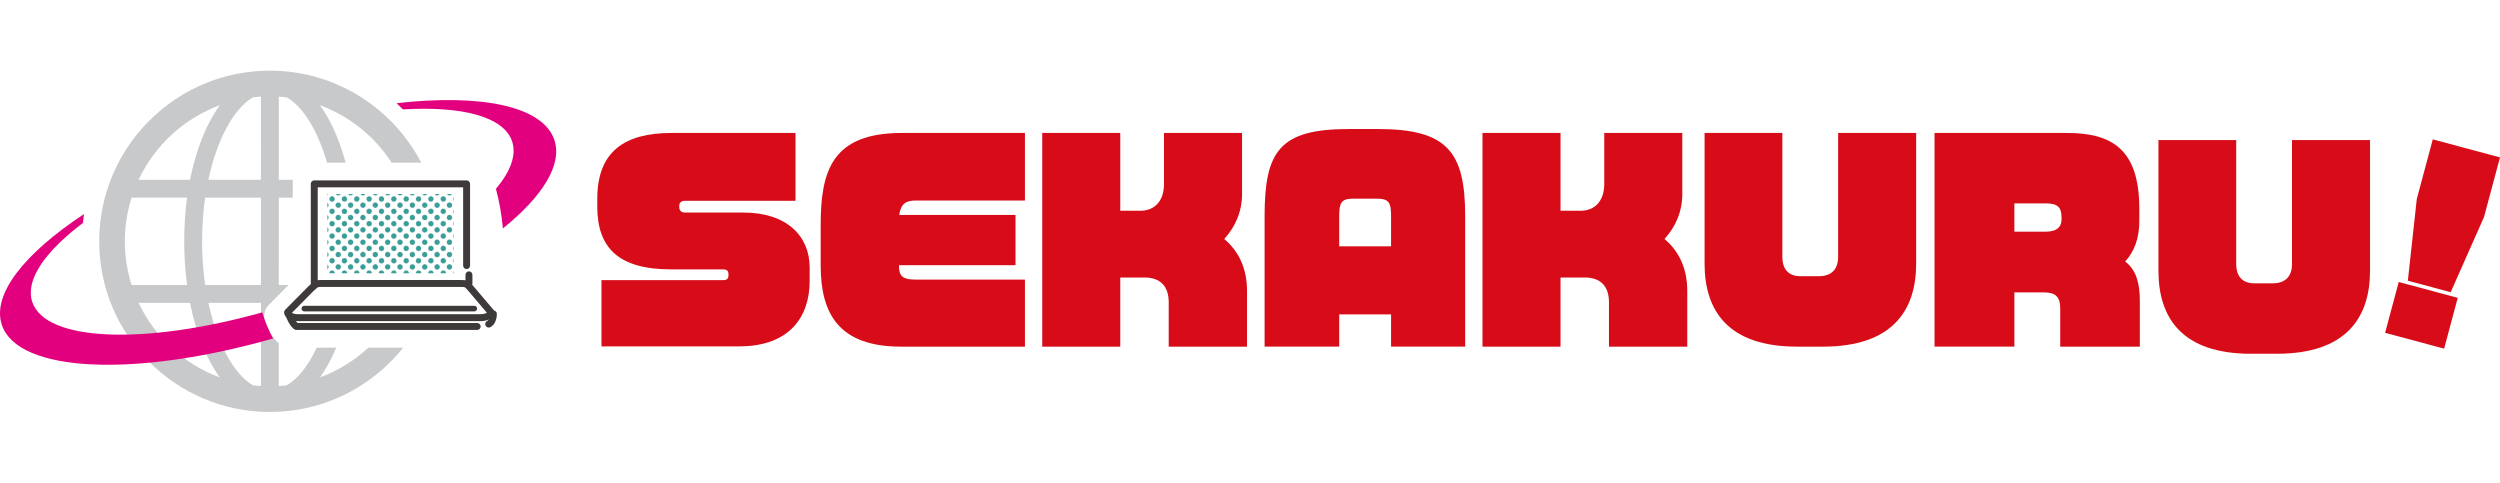
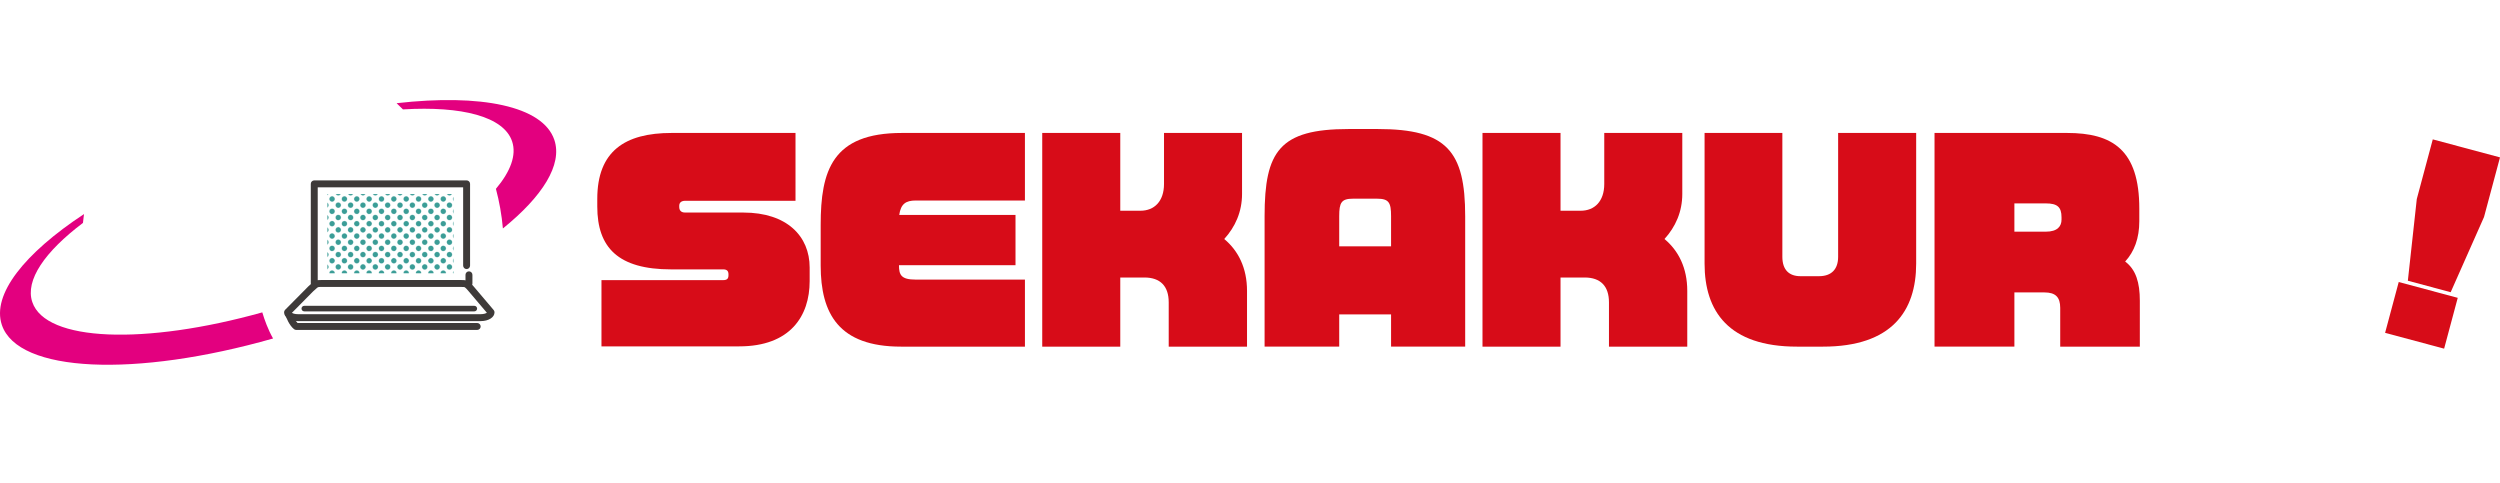
<svg xmlns="http://www.w3.org/2000/svg" xmlns:xlink="http://www.w3.org/1999/xlink" version="1.1" x="0px" y="0px" width="518px" height="100px" viewBox="0 0 518 100" xml:space="preserve">
  <pattern x="0" y="3168.647" width="19.216" height="19.216" patternUnits="userSpaceOnUse" id="Unnamed_Pattern_2" viewBox="0 -19.216 19.216 19.216" overflow="visible">
    <g>
-       <polygon fill="none" points="0,-19.216 19.216,-19.216 19.216,0 0,0   " />
      <path fill="#3B9D97" d="M15.748-9.607c0-3.392-2.749-6.141-6.14-6.141c-3.391,0-6.141,2.749-6.141,6.141    c0,3.391,2.75,6.14,6.141,6.14C12.999-3.468,15.748-6.217,15.748-9.607" />
    </g>
  </pattern>
  <g id="レイヤー_2">
</g>
  <g id="レイヤー_1">
    <g>
      <g>
        <path fill="#D70C18" d="M153.164,71.767h-28.539V58.041h25.229c0.815,0,1.086-0.326,1.086-1.031v-0.163     c0-0.759-0.381-1.031-1.086-1.031h-10.797c-10.959,0-15.301-4.505-15.301-13.023V41.22c0-9.874,5.697-13.672,15.41-13.672h25.664     V41.6h-22.843c-0.868,0-1.248,0.435-1.248,1.031v0.217c0,0.65,0.272,1.193,1.248,1.193h12.045     c9.006,0,13.729,4.883,13.729,11.394v2.82C167.76,65.474,163.744,71.767,153.164,71.767" />
        <path fill="#D70C18" d="M186.702,71.823c-12.914,0-16.657-6.838-16.657-16.82v-8.412c0-11.23,2.387-19.043,16.818-19.043h25.502     v13.998H189.74c-2.062,0-3.093,0.705-3.418,2.984h24.091v10.418h-24.145c0,2.007,0.434,2.984,3.473,2.984h22.625v13.891H186.702z     " />
        <path fill="#D70C18" d="M242.158,71.823v-9.171c0-3.363-1.735-5.154-5.045-5.154h-4.993v14.325h-16.169V27.548h16.169v16.116     h4.18c2.874,0,4.883-1.955,4.883-5.536v-10.58h16.169V40.19c0,3.689-1.413,6.835-3.69,9.332c2.929,2.442,4.72,6.022,4.72,10.742     v11.559H242.158z" />
        <path fill="#D70C18" d="M288.23,71.822v-6.674h-10.744v6.674h-15.463V44.8c0-13.456,3.093-18.066,17.416-18.066h6.024     c14.324,0,18.123,4.61,18.123,18.066v27.022H288.23z M288.23,44.8c0-2.82-0.434-3.634-2.93-3.634h-4.937     c-2.443,0-2.877,0.814-2.877,3.634v6.242h10.744V44.8z" />
        <path fill="#D70C18" d="M333.378,71.823v-9.171c0-3.363-1.737-5.154-5.046-5.154h-4.992v14.325h-16.168V27.548h16.168v16.116     h4.178c2.876,0,4.884-1.955,4.884-5.536v-10.58h16.169V40.19c0,3.689-1.413,6.835-3.69,9.332c2.93,2.442,4.72,6.022,4.72,10.742     v11.559H333.378z" />
        <path fill="#D70C18" d="M377.713,71.823h-5.372c-14.214,0-19.153-7.379-19.153-17.2V27.548h16.116v25.663     c0,2.713,1.411,4.015,3.743,4.015h3.853c2.605,0,3.961-1.464,3.961-4.015V27.548h16.169v27.075     C397.029,64.444,391.983,71.823,377.713,71.823" />
        <path fill="#D70C18" d="M426.877,71.823v-8.032c0-2.223-0.978-3.2-3.255-3.2h-6.24v11.232h-16.548V27.548h27.455     c9.388,0,14.975,3.472,14.975,15.681v2.604c0,3.527-1.03,6.293-2.929,8.356c2.225,1.682,3.038,4.34,3.038,8.14v9.495H426.877z      M427.147,45.019c0-2.116-0.867-2.876-3.254-2.876h-6.512v5.86h6.512c2.44,0,3.254-1.139,3.254-2.496V45.019z" />
-         <path fill="#D70C18" d="M471.754,73.299h-5.371c-14.215,0-19.154-7.38-19.154-17.201V29.023h16.114v25.664     c0,2.712,1.411,4.016,3.744,4.016h3.853c2.604,0,3.961-1.465,3.961-4.016V29.023h16.169v27.075     C491.07,65.919,486.025,73.299,471.754,73.299" />
        <path fill="#D70C18" d="M494.193,68.964l2.823-10.531l12.228,3.278l-2.822,10.531L494.193,68.964z M507.781,60.545l-8.874-2.379     l1.853-16.933l3.312-12.355L518,32.612l-3.312,12.354L507.781,60.545z" />
      </g>
      <g>
-         <path fill="#C8C9CA" d="M66.292,78.203c1.267-1.753,2.399-3.838,3.381-6.172h-4.04c-1.723,3.675-3.857,6.423-6.216,7.809     c-0.546,0.064-1.094,0.115-1.648,0.148v-8.837c-1.117-0.954-1.844-2.313-2.244-3.256c-0.508-0.705-0.784-1.528-0.784-2.369     c0-0.894,0.347-1.735,0.976-2.371l4.06-4.104h-2.007V40.95h2.888v-3.702h-2.888V20.013c0.554,0.034,1.102,0.084,1.648,0.148     c3.465,2.035,6.444,6.999,8.346,13.545h3.857c-1.28-4.752-3.1-8.829-5.328-11.908c6.143,2.267,11.341,6.491,14.85,11.908h6.143     C81.38,22.388,69.54,14.64,55.917,14.64c-19.498,0-35.36,15.864-35.36,35.361c0,19.497,15.862,35.359,35.36,35.359     c11.172,0,21.145-5.213,27.629-13.329h-7.221C73.446,74.702,70.046,76.818,66.292,78.203 M45.543,21.798     c-2.765,3.822-4.918,9.161-6.165,15.45H28.716C32.064,30.135,38.116,24.539,45.543,21.798z M25.868,50.001     c0-3.153,0.491-6.194,1.396-9.051h11.499c-0.386,2.876-0.595,5.906-0.595,9.051c0,3.144,0.208,6.173,0.595,9.05H27.263     C26.358,56.192,25.868,53.153,25.868,50.001z M28.716,62.753h10.662c1.247,6.288,3.4,11.628,6.165,15.45     C38.116,75.463,32.064,69.866,28.716,62.753z M54.066,79.988c-0.552-0.033-1.101-0.084-1.647-0.148     c-4.067-2.388-7.472-8.805-9.241-17.087h10.888V79.988z M54.066,59.051H42.513c-0.417-2.876-0.643-5.918-0.643-9.05     c0-3.134,0.227-6.177,0.643-9.051h11.553V59.051z M54.066,37.248H43.178c1.769-8.282,5.174-14.699,9.241-17.087     c0.546-0.064,1.095-0.114,1.647-0.148V37.248z" />
-         <rect x="65.115" y="38.093" fill="#FFFFFF" width="31.566" height="20.645" />
        <path fill="#FFFFFF" d="M99.603,65.817H61.724c-1.185,0-2.145-0.494-2.145-1.105l4.816-4.87c1.232-1.053,0.962-1.104,2.146-1.104     h28.935c1.185,0,1.185,0,2.143,1.104l4.129,4.87C101.748,65.323,100.787,65.817,99.603,65.817" />
        <path fill="#3E3A39" d="M99.603,66.535H61.724c-1.633,0-2.862-0.784-2.862-1.822c0-0.19,0.074-0.372,0.205-0.507l4.817-4.866     c0.014-0.015,0.027-0.03,0.043-0.043c0.259-0.219,0.447-0.395,0.599-0.535c0.714-0.658,0.94-0.742,2.014-0.742h28.935     c1.455,0,1.644,0.152,2.686,1.353l4.134,4.875c0.11,0.128,0.169,0.293,0.169,0.465C102.465,65.751,101.234,66.535,99.603,66.535      M60.479,64.824c0.226,0.131,0.649,0.274,1.244,0.274h37.879c0.626,0,1.062-0.159,1.28-0.295l-3.812-4.494     c-0.373-0.431-0.624-0.719-0.767-0.795c-0.109-0.056-0.346-0.058-0.828-0.058H66.54c-0.648,0-0.648,0-1.039,0.362     c-0.156,0.143-0.352,0.325-0.617,0.552L60.479,64.824z" />
        <pattern id="SVGID_26_" xlink:href="#Unnamed_Pattern_2" patternTransform="matrix(0.064 -0.064 -0.064 -0.064 316.401 -2971.398)">
			</pattern>
        <rect x="67.834" y="40.208" fill="url(#SVGID_26_)" width="26.129" height="16.414" />
        <path fill="#3E3A39" d="M98.283,64.515H63.045c-0.318,0-0.575-0.258-0.575-0.575c0-0.317,0.258-0.575,0.575-0.575h35.238     c0.317,0,0.574,0.258,0.574,0.575C98.857,64.258,98.6,64.515,98.283,64.515" />
        <path fill="#3E3A39" d="M98.875,68.362H61.376c-0.159,0-0.314-0.053-0.44-0.152c-1.038-0.805-1.643-2.489-1.708-2.679     c-0.131-0.374,0.068-0.783,0.444-0.913c0.376-0.129,0.784,0.068,0.913,0.443c0.128,0.367,0.545,1.339,1.063,1.864h37.226     c0.397,0,0.719,0.321,0.719,0.719C99.593,68.04,99.272,68.362,98.875,68.362" />
-         <path fill="#3E3A39" d="M101.264,67.869c-0.267,0-0.521-0.147-0.647-0.399c-0.175-0.355-0.031-0.788,0.327-0.963     c0.437-0.217,0.571-1.071,0.568-1.453c-0.004-0.397,0.314-0.721,0.709-0.727c0.397,0,0.721,0.31,0.728,0.707     c0.003,0.212-0.007,2.087-1.369,2.762C101.479,67.846,101.37,67.869,101.264,67.869" />
        <path fill="#3E3A39" d="M65.115,59.456c-0.397,0-0.719-0.322-0.719-0.719V38.093c0-0.397,0.322-0.719,0.719-0.719h31.566     c0.397,0,0.718,0.321,0.718,0.719v16.94c0,0.397-0.321,0.718-0.718,0.718s-0.718-0.322-0.718-0.718v-16.22H65.832v19.925     C65.832,59.135,65.511,59.456,65.115,59.456" />
        <path fill="#3E3A39" d="M97.168,59.456c-0.397,0-0.719-0.322-0.719-0.719v-1.796c0-0.397,0.323-0.718,0.719-0.718     c0.397,0,0.719,0.321,0.719,0.718v1.796C97.888,59.135,97.566,59.456,97.168,59.456" />
        <path fill="#E3007F" d="M0.381,67.318c3.334,9.96,27.734,10.934,56.199,2.816c-1.051-1.856-1.776-3.878-2.233-5.411     C30.05,71.523,9.449,70.824,6.688,62.577c-1.511-4.514,2.611-10.441,10.5-16.388c0.058-0.615,0.13-1.226,0.216-1.832     C5.09,52.471-1.734,61.001,0.381,67.318" />
        <path fill="#E3007F" d="M114.863,28.995c-2.36-7.047-15.265-9.596-32.691-7.611c0.451,0.417,0.89,0.846,1.321,1.284     c12.201-0.728,20.89,1.476,22.616,6.628c0.949,2.835-0.324,6.227-3.356,9.832c0.71,2.653,1.198,5.396,1.446,8.209     C112.41,40.703,116.578,34.12,114.863,28.995" />
      </g>
    </g>
  </g>
</svg>